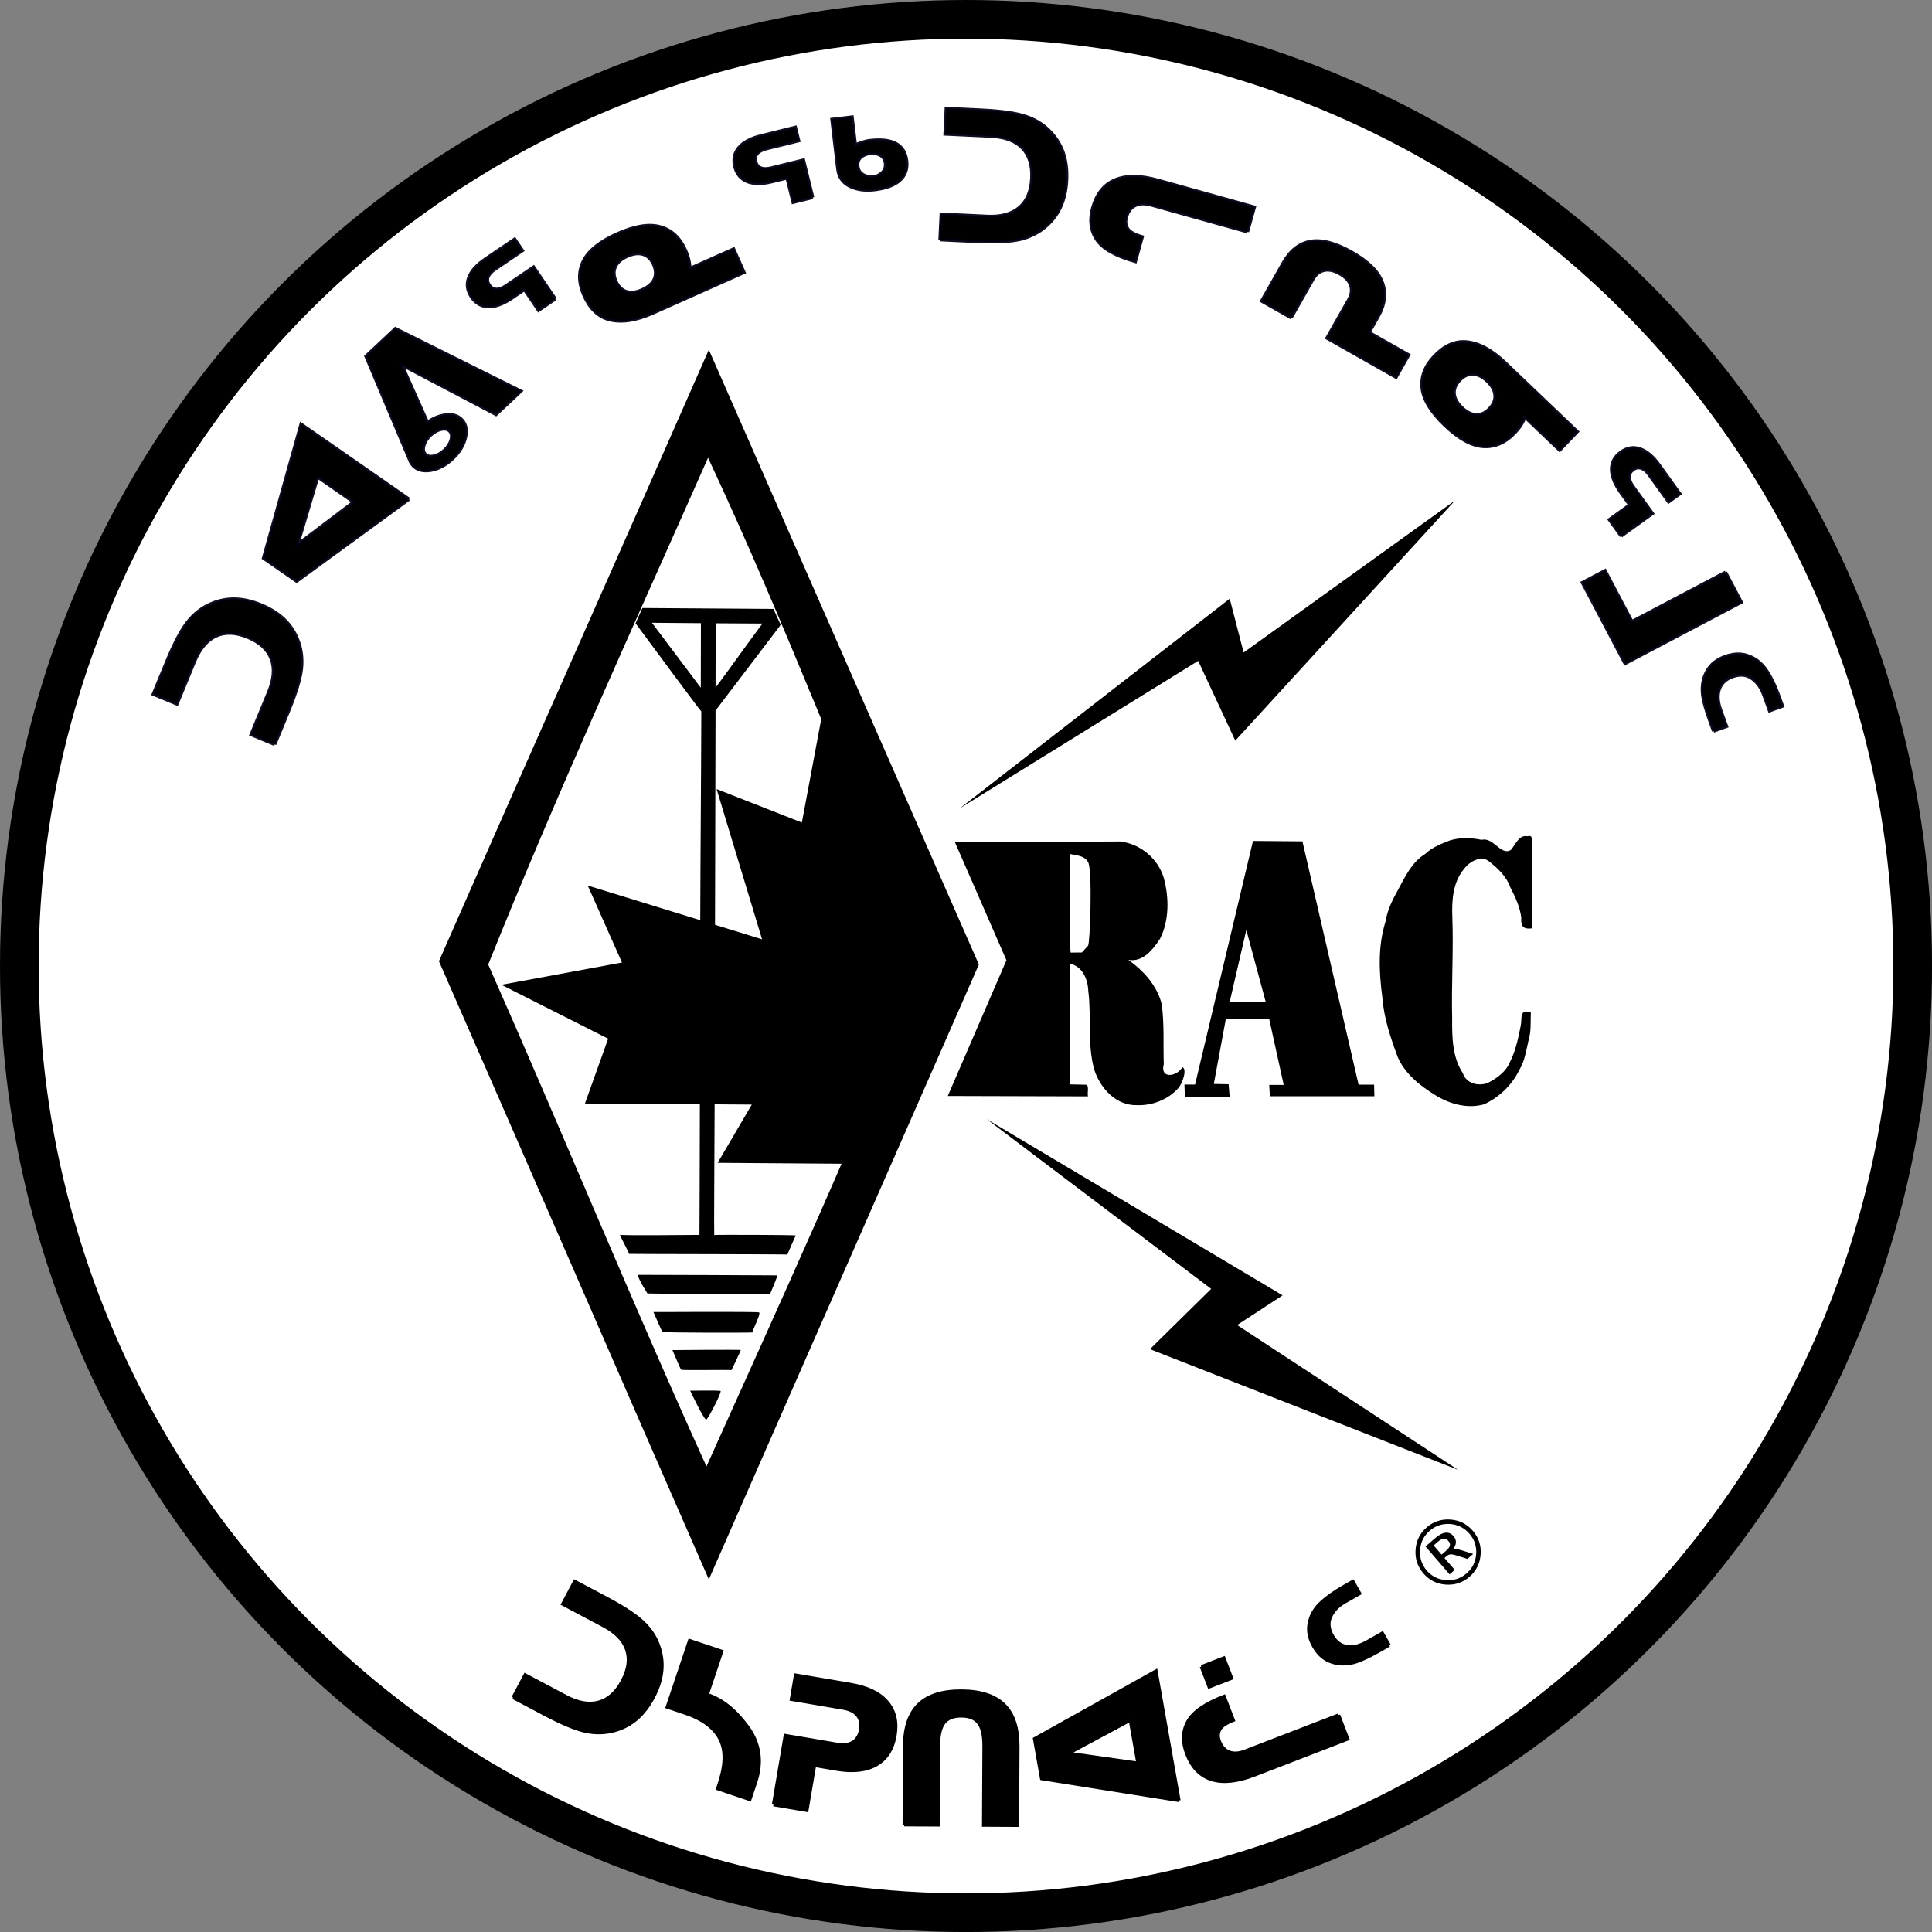
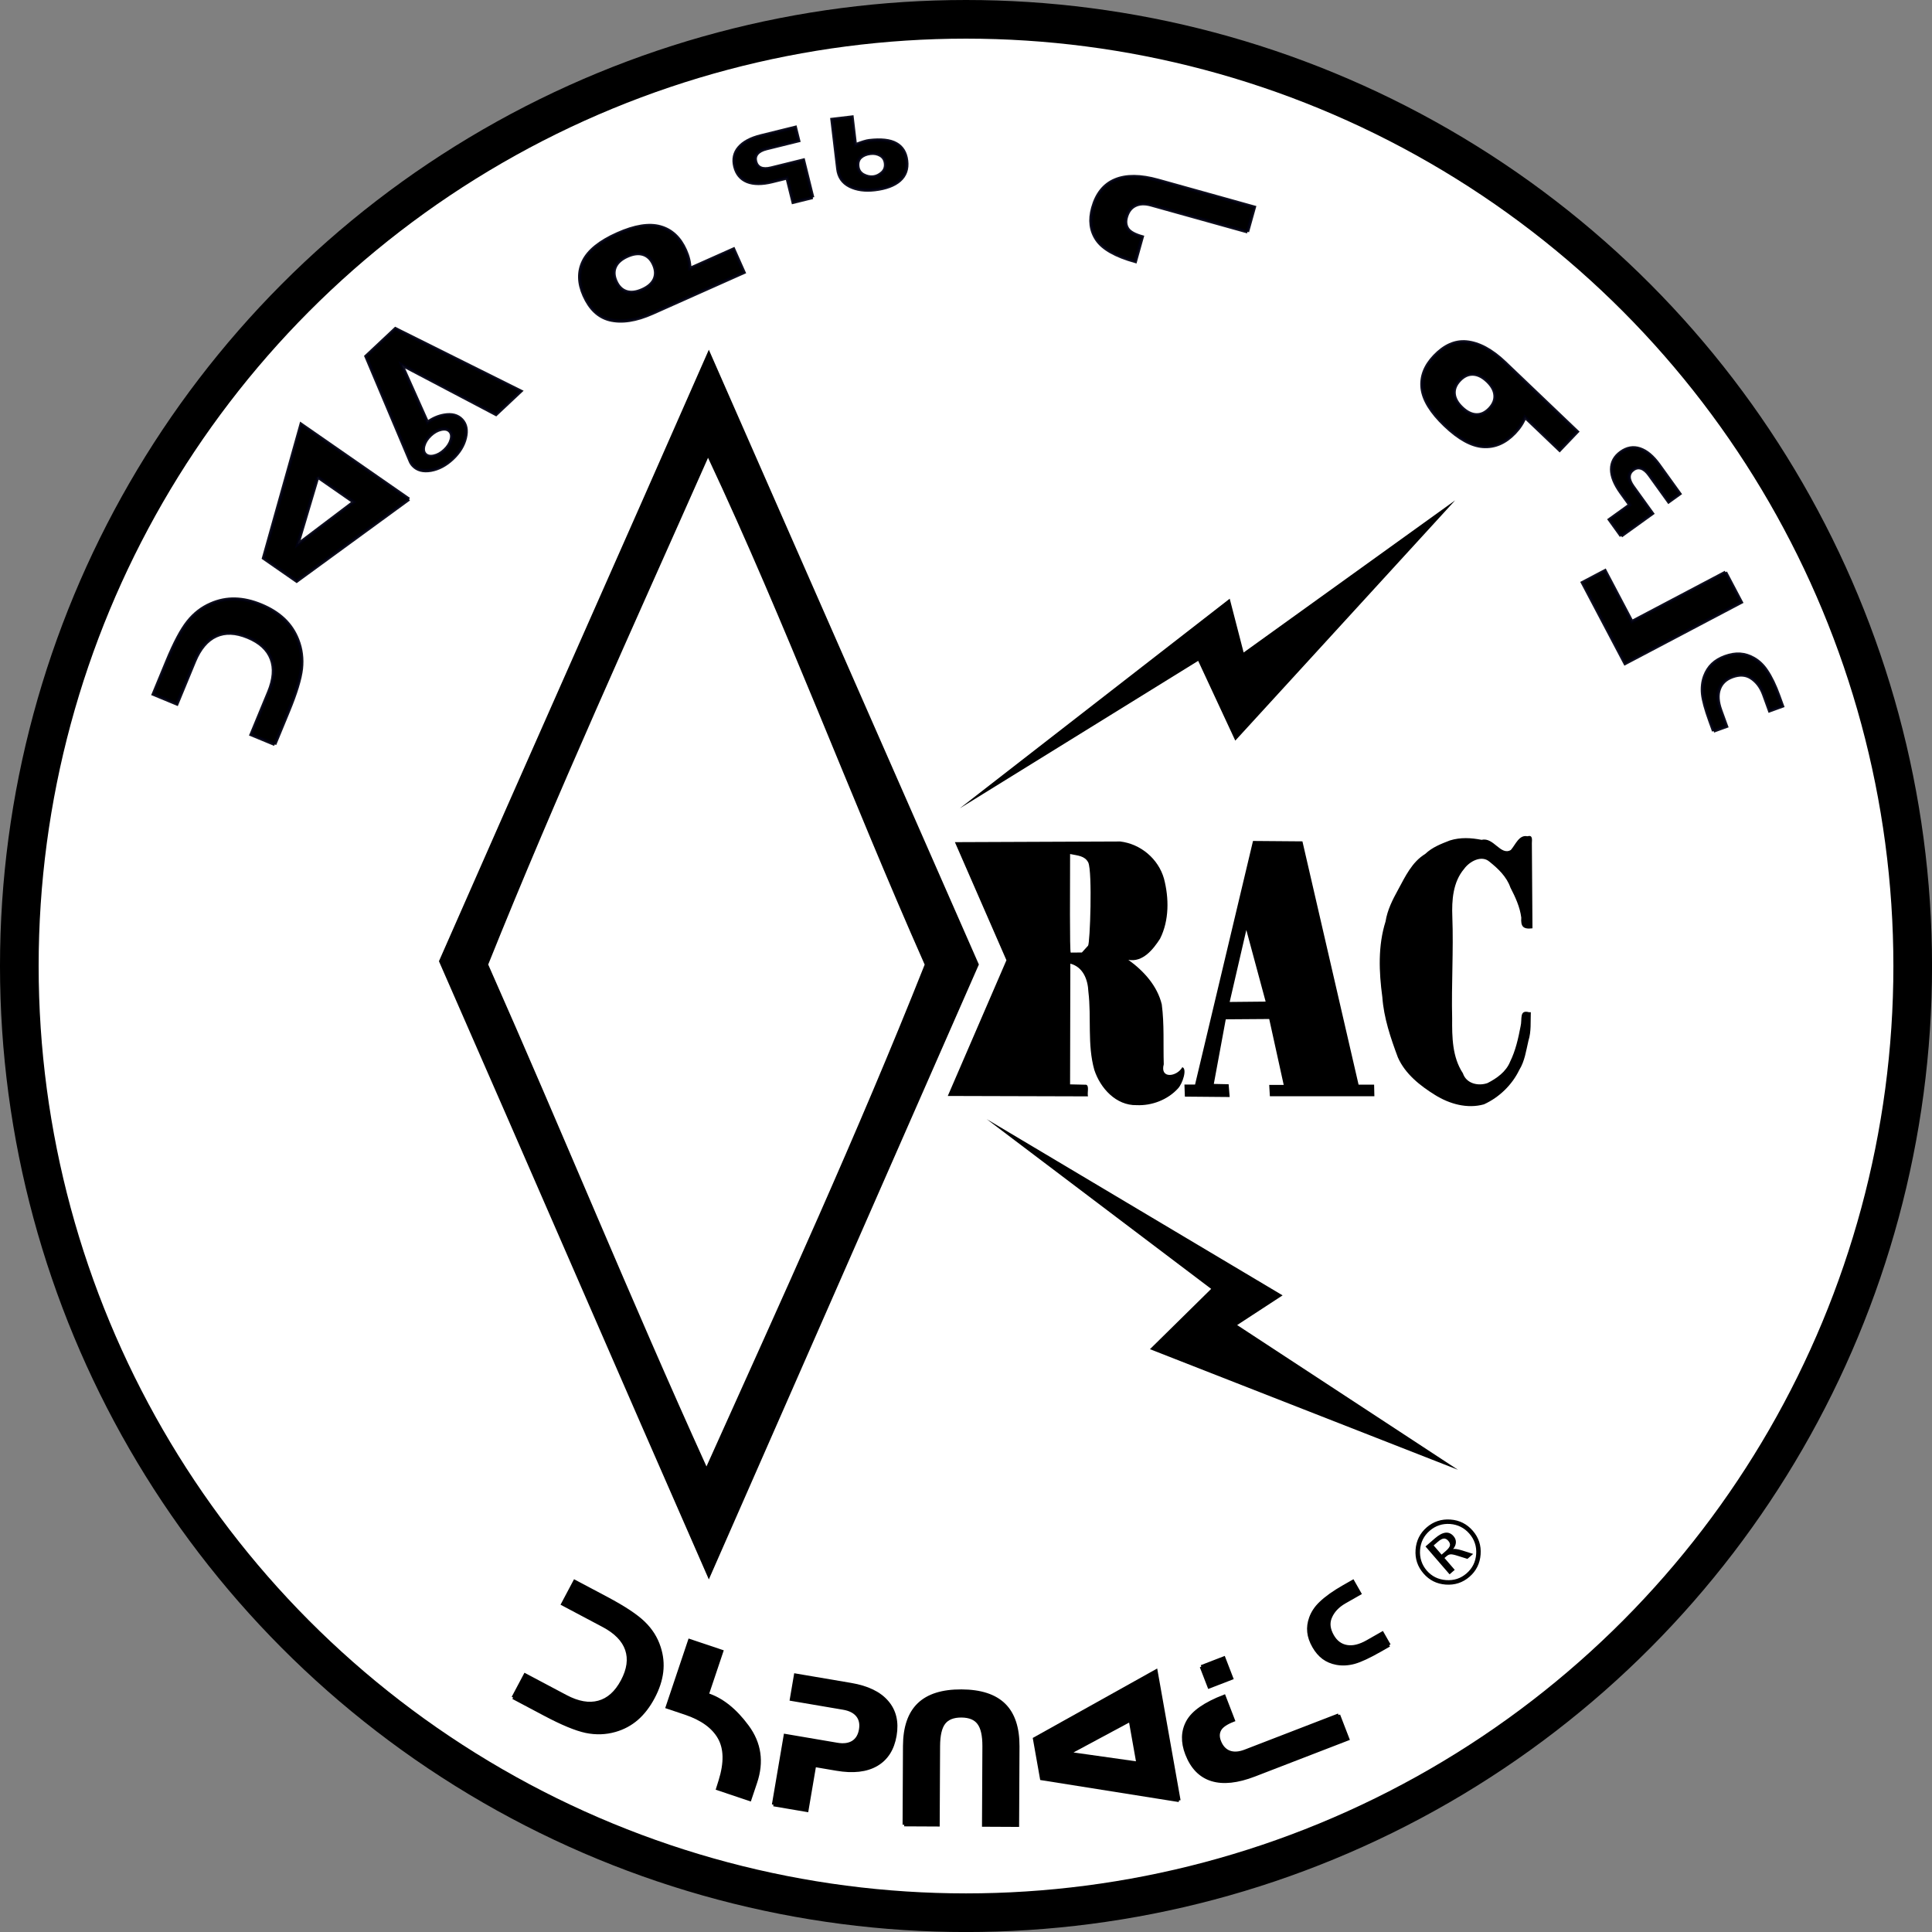
<svg xmlns="http://www.w3.org/2000/svg" version="1.0" width="599.976" height="599.976" id="svg2">
  <rect width="100%" height="100%" fill="#808080" stroke="none" />
  <defs id="defs4" />
  <g transform="translate(-231.114,-199.382)" id="layer1" style="display:inline">
    <circle cx="70.722" cy="70.722" r="68.196" transform="matrix(4.311,0,0,4.311,226.224,194.493)" id="circle3016" style="fill:#ffffff;fill-opacity:1;stroke:#000000;stroke-width:2.784;stroke-miterlimit:4;stroke-opacity:1;stroke-dasharray:none;display:inline" />
    <path d="m 620.229,460.54 -17.994,75.645 -3.3,0 0.136,3.751 13.915,0.123 -0.327,-3.97 -4.597,-0.097 3.71,-20.065 13.492,-0.097 4.502,20.463 -4.502,0 0.205,3.52 32.454,0 -0.082,-3.601 -4.829,0 -17.434,-75.549 -15.347,-0.123 z m -2.073,27.648 6,22.24 -11.168,0.11 5.168,-22.35 z" id="path3272" style="fill:#000000;fill-opacity:1;fill-rule:evenodd;stroke:none" />
    <path d="m 579.017,460.704 c -17.121,0.068 -34.241,0.136 -51.362,0.205 5.334,12.223 10.668,24.446 16.002,36.669 -6.071,14.051 -12.141,28.102 -18.212,42.153 14.515,0.041 29.03,0.082 43.545,0.123 -0.315,-1.075 0.457,-3.25 -0.563,-3.611 -1.668,-0.038 -3.335,-0.075 -5.003,-0.113 0.027,-12.496 0.055,-24.992 0.082,-37.488 3.922,1.046 5.436,4.86 5.602,8.715 0.976,8.06 -0.379,16.398 1.843,24.283 1.863,5.685 6.745,11.086 13.136,10.945 4.742,0.217 9.655,-1.672 12.855,-5.186 1.431,-1.533 2.914,-6.103 1.343,-6.603 -1.713,3.02 -7.019,3.706 -5.768,-0.907 -0.192,-6.186 0.191,-12.437 -0.617,-18.578 -1.387,-5.801 -5.649,-10.46 -10.387,-13.854 4.484,0.83 7.704,-3.229 9.852,-6.555 2.861,-5.711 2.806,-12.61 1.215,-18.68 -1.75,-6.133 -7.234,-10.754 -13.563,-11.516 z m -15.591,3.891 c 2.475,0.518 4.537,0.544 5.641,2.618 1.328,2.886 0.552,25.169 -0.058,25.842 l -1.92,2.117 -3.455,0.034 c -0.368,0.004 -0.211,-21.138 -0.207,-30.611 z" id="path4287" style="fill:#000000;fill-opacity:1;fill-rule:evenodd;stroke:none" />
    <path d="m 537.522,546.919 91.899,54.736 -14.116,9.219 68.564,44.941 -95.644,-37.451 19.014,-18.725 -69.716,-52.719 z" id="path4054" style="fill:#000000;fill-opacity:1;fill-rule:evenodd;stroke:none" />
    <path d="m 529.168,450.411 83.832,-65.107 4.321,16.709 65.683,-47.246 -68.276,74.614 -11.523,-24.775 -74.038,45.805 z" id="path4056" style="fill:#000000;fill-opacity:1;fill-rule:evenodd;stroke:none" />
-     <path d="m 430.61,388.197 c -0.116,0.148 -2.046,4.667 -2.128,4.747 0.408,0.563 19.806,26.818 20.422,27.379 -0.055,21.513 -0.273,43.313 -0.327,64.826 -11.65,-3.588 -23.3,-7.176 -34.951,-10.763 3.547,7.967 7.094,15.934 10.641,23.901 -12.482,2.305 -24.965,4.611 -37.447,6.916 11.05,5.58 22.1,11.159 33.15,16.739 -2.401,6.712 -4.802,13.424 -7.203,20.135 11.896,0.082 23.791,0.164 35.687,0.246 -0.041,13.519 -0.082,40.501 -0.123,40.557 -0.121,-0.014 -24.42,0.247 -24.678,-0.041 -0.05,0.291 2.747,5.428 2.824,5.934 0.39,0.07 48.807,0.083 49.152,0.205 0.031,-0.108 2.419,-5.614 2.619,-5.934 -0.779,-0.18 -25.326,-0.247 -25.333,-0.123 -0.096,-0.345 0.082,-27.066 0.123,-40.598 3.847,0.027 7.694,0.055 11.541,0.082 -3.533,6.03 -7.066,12.059 -10.6,18.089 12.987,0.096 25.974,0.191 38.961,0.286 9.358,-20.108 25.75,-60.793 26.289,-61.839 -0.673,-1.368 -32.535,-75.553 -33.008,-76.651 -2.06,11.023 -4.031,21.511 -6.091,32.533 -8.826,-3.465 -17.653,-6.93 -26.479,-10.395 4.706,15.552 9.413,31.104 14.119,46.655 -4.87,-1.501 -9.74,-3.001 -14.61,-4.502 0.055,-22.182 0.109,-44.363 0.164,-66.545 6.62,-8.725 13.27,-17.427 19.89,-26.151 l 0.327,-0.491 c -0.742,-1.641 -1.509,-3.27 -2.251,-4.911 -13.505,-0.096 -27.175,-0.191 -40.68,-0.286 z m 2.947,4.584 c 5.075,0.041 10.15,0.082 15.224,0.123 -0.014,6.685 -0.027,13.369 -0.041,20.054 -5.061,-6.725 -10.122,-13.451 -15.183,-20.176 z m 19.808,0.164 c 4.843,0.027 9.686,0.055 14.529,0.082 -4.857,6.453 -9.713,13.437 -14.57,19.89 0.014,-6.48 0.027,-13.492 0.041,-19.972 z m -24.269,202.337 c 0.743,2.128 2.16,4.254 3.069,5.771 0.463,0.122 25.438,0.135 38.143,0.082 1.008,-2.426 2.321,-5.574 2.21,-5.689 -13.469,-0.079 -29.429,-0.137 -43.422,-0.164 z m 21.281,11.5 c -8.079,0.012 -16.141,0.075 -16.329,0.041 0.256,0.484 2.391,5.752 2.824,6.18 0.554,0.286 27.331,0.301 27.952,0.164 -0.215,-0.533 2.609,-5.577 2.046,-6.221 -0.31,-0.15 -8.415,-0.175 -16.493,-0.164 z m 0.082,11.787 c -5.051,0.024 -10.069,0.075 -10.518,0.082 0.256,0.495 2.322,5.63 2.701,6.098 0.453,0.247 14.265,-0.015 15.634,0.123 0.612,-1.18 2.431,-5.081 2.906,-6.262 -0.587,-0.062 -5.671,-0.065 -10.723,-0.041 z m -0.327,12.646 c -2.143,0.017 -4.286,0.041 -4.706,0.041 0.296,0.544 4.181,8.818 4.993,9.004 0.528,-0.121 4.613,-7.962 4.502,-8.922 -0.491,-0.122 -2.645,-0.139 -4.788,-0.123 z" id="path4326" style="fill:#000000;fill-opacity:1;fill-rule:evenodd;stroke:none" />
    <path d="m 451.24,307.988 c -27.939,63.639 -55.877,126.261 -83.816,189.9 27.939,63.653 55.877,128.324 83.816,191.977 27.952,-63.653 55.904,-127.306 83.857,-190.959 C 507.144,435.266 479.192,371.627 451.24,307.988 z m -0.246,33.559 c 24.203,51.545 44.172,105.258 67.273,157.395 -21.101,53.116 -44.292,103.64 -67.76,155.836 -23.3,-51.284 -44.925,-104.28 -67.783,-155.868 21.415,-53.334 44.951,-104.738 68.269,-157.364 z" id="path4419" style="fill:#000000;fill-opacity:1;fill-rule:evenodd;stroke:none" />
    <path d="m 706.503,513.729 c -0.119,2.965 0.177,5.98 -0.74,8.85 -0.729,3.091 -1.132,6.303 -2.839,9.063 -2.254,4.671 -6.263,8.55 -10.978,10.688 -5.186,1.461 -10.73,-0.124 -15.189,-2.907 -4.646,-2.875 -9.287,-6.552 -11.539,-11.671 -2.259,-6.058 -4.371,-12.265 -4.831,-18.759 -1.052,-7.778 -1.386,-15.886 1.007,-23.459 0.563,-3.558 2.165,-6.727 3.882,-9.839 2.223,-4.091 4.308,-8.624 8.446,-11.136 2.159,-2.067 4.941,-3.131 7.663,-4.186 3.27,-1.01 6.546,-0.83 9.867,-0.179 3.693,-0.93 5.854,5.015 9.043,3.151 1.427,-1.595 2.559,-4.825 5.119,-4.264 1.717,-0.484 1.459,0.948 1.416,2.171 0.062,8.804 0.124,17.608 0.186,26.412 -2.888,0.37 -3.677,-0.564 -3.471,-3.316 -0.412,-3.287 -1.859,-6.412 -3.379,-9.344 -1.192,-3.406 -3.798,-5.858 -6.517,-8.038 -2.462,-2.143 -6.21,-0.062 -7.864,2.253 -3.474,4.085 -3.854,9.75 -3.652,14.882 0.391,10.518 -0.313,21.038 -0.055,31.558 -0.038,5.812 0.023,11.986 3.338,17.027 1.046,3.199 4.723,4.054 7.63,3.045 2.902,-1.48 5.786,-3.526 7.037,-6.664 1.692,-3.425 2.538,-7.255 3.25,-10.997 0.553,-2.19 -0.508,-5.214 2.632,-4.341 0.18,0 0.359,0 0.539,0 z" id="path3277" style="fill:#000000;fill-opacity:1;fill-rule:evenodd;stroke:none" />
    <path d="m 316.436,430.556 -7.354,-3.038 5.461,-13.217 c 1.643,-3.976 1.91,-7.416 0.802,-10.319 -1.101,-2.92 -3.53,-5.157 -7.287,-6.709 -3.74,-1.545 -7.019,-1.677 -9.837,-0.395 -2.817,1.282 -5.051,3.919 -6.701,7.912 l -5.461,13.217 -7.354,-3.038 4.239,-10.26 c 2.367,-5.728 4.54,-9.82 6.521,-12.276 1.971,-2.479 4.348,-4.318 7.131,-5.515 2.433,-1.066 4.938,-1.569 7.517,-1.51 2.579,0.06 5.275,0.671 8.089,1.833 2.847,1.176 5.214,2.657 7.1,4.442 1.869,1.778 3.289,3.903 4.26,6.375 1.119,2.829 1.507,5.83 1.163,9.001 -0.361,3.165 -1.71,7.577 -4.049,13.238 l -4.239,10.26" id="path3062" style="font-size:56px;font-style:normal;font-variant:normal;font-weight:bold;font-stretch:normal;text-align:start;line-height:125%;writing-mode:lr-tb;text-anchor:start;fill:#000000;fill-opacity:1;stroke:#00000f;stroke-opacity:0.941;font-family:DejaVu Sans;-inkscape-font-specification:DejaVu Sans Bold" />
    <path d="m 329.786,347.529 -6.229,20.908 17.392,-13.157 -11.163,-7.751 m 28.352,6.871 -34.896,25.47 -10.309,-7.158 11.673,-41.596 33.533,23.284" id="path3064" style="font-size:56px;font-style:normal;font-variant:normal;font-weight:bold;font-stretch:normal;text-align:start;line-height:125%;writing-mode:lr-tb;text-anchor:start;fill:#000000;fill-opacity:1;stroke:#00000f;stroke-opacity:0.941;font-family:DejaVu Sans;-inkscape-font-specification:DejaVu Sans Bold" />
    <path d="m 362.752,337.753 c -0.32,1.151 -0.181,2.045 0.418,2.683 0.599,0.638 1.482,0.834 2.651,0.587 1.168,-0.247 2.278,-0.863 3.328,-1.849 1.05,-0.986 1.735,-2.054 2.055,-3.204 0.32,-1.151 0.181,-2.045 -0.418,-2.683 -0.599,-0.638 -1.483,-0.834 -2.651,-0.587 -1.168,0.247 -2.278,0.863 -3.328,1.849 -1.05,0.986 -1.735,2.054 -2.055,3.204 m -4.272,4.798 -13.731,-32.527 9.151,-8.59 38.965,19.417 -7.716,7.242 -29.265,-15.396 7.985,17.856 c 1.623,-1.174 3.336,-1.919 5.139,-2.236 2.399,-0.427 4.248,0.051 5.545,1.433 1.297,1.382 1.657,3.257 1.079,5.625 -0.565,2.355 -1.89,4.512 -3.977,6.471 -2.087,1.959 -4.33,3.152 -6.729,3.579 -2.399,0.401 -4.24,-0.083 -5.525,-1.452 -0.412,-0.439 -0.719,-0.913 -0.922,-1.422" id="path3066" style="font-size:56px;font-style:normal;font-variant:normal;font-weight:bold;font-stretch:normal;text-align:start;line-height:125%;writing-mode:lr-tb;text-anchor:start;fill:#000000;fill-opacity:1;stroke:#00000f;stroke-opacity:0.941;font-family:DejaVu Sans;-inkscape-font-specification:DejaVu Sans Bold" />
-     <path d="m 403.553,292.219 -5.204,3.531 -4.375,-6.449 -3.915,2.656 c -2.7,1.832 -5.135,2.724 -7.304,2.676 -2.165,-0.073 -3.907,-1.083 -5.227,-3.029 -1.32,-1.946 -1.609,-3.931 -0.867,-5.954 0.747,-2.049 2.47,-3.989 5.171,-5.821 l 9.119,-6.187 2.41,3.553 -8.531,5.788 c -1.131,0.768 -1.85,1.575 -2.157,2.422 -0.307,0.847 -0.189,1.67 0.354,2.47 0.563,0.83 1.284,1.276 2.165,1.34 0.895,0.053 1.931,-0.319 3.108,-1.117 l 8.531,-5.788 6.724,9.911" id="path3068" style="font-size:56px;font-style:normal;font-variant:normal;font-weight:bold;font-stretch:normal;text-align:start;line-height:125%;writing-mode:lr-tb;text-anchor:start;fill:#000000;fill-opacity:1;stroke:#00000f;stroke-opacity:0.941;font-family:DejaVu Sans;-inkscape-font-specification:DejaVu Sans Bold" />
    <path d="m 430.846,278.368 c -1.416,-0.446 -3.057,-0.254 -4.922,0.578 -1.865,0.832 -3.104,1.923 -3.719,3.275 -0.615,1.352 -0.551,2.86 0.192,4.525 0.742,1.665 1.826,2.729 3.249,3.192 1.416,0.446 3.057,0.254 4.922,-0.578 1.865,-0.831 3.104,-1.923 3.719,-3.275 0.607,-1.369 0.54,-2.885 -0.203,-4.55 -0.742,-1.665 -1.822,-2.72 -3.238,-3.167 m 2.962,18.259 c -5.178,2.309 -9.655,2.988 -13.432,2.038 -3.429,-0.886 -6.06,-3.385 -7.894,-7.498 -1.737,-3.896 -1.808,-7.457 -0.213,-10.683 1.604,-3.25 5.12,-6.085 10.548,-8.506 5.428,-2.42 9.878,-3.137 13.352,-2.151 3.483,0.962 6.093,3.391 7.83,7.287 0.861,1.931 1.312,3.816 1.353,5.654 l 13.586,-6.058 3.24,7.267 -28.37,12.65" id="path3070" style="font-size:56px;font-style:normal;font-variant:normal;font-weight:bold;font-stretch:normal;text-align:start;line-height:125%;writing-mode:lr-tb;text-anchor:start;fill:#000000;fill-opacity:1;stroke:#00000f;stroke-opacity:0.941;font-family:DejaVu Sans;-inkscape-font-specification:DejaVu Sans Bold" />
    <path d="m 483.506,260.705 -6.105,1.509 -1.87,-7.565 -4.592,1.135 c -3.168,0.783 -5.761,0.776 -7.779,-0.021 -2.005,-0.819 -3.29,-2.37 -3.854,-4.653 -0.564,-2.283 -0.148,-4.245 1.249,-5.886 1.41,-1.663 3.699,-2.886 6.867,-3.669 l 10.698,-2.644 1.03,4.168 -10.007,2.473 c -1.327,0.328 -2.281,0.836 -2.862,1.524 -0.581,0.688 -0.756,1.501 -0.524,2.439 0.241,0.973 0.763,1.642 1.566,2.007 0.821,0.36 1.922,0.37 3.303,0.029 l 10.007,-2.473 2.873,11.627" id="path3072" style="font-size:56px;font-style:normal;font-variant:normal;font-weight:bold;font-stretch:normal;text-align:start;line-height:125%;writing-mode:lr-tb;text-anchor:start;fill:#000000;fill-opacity:1;stroke:#00000f;stroke-opacity:0.941;font-family:DejaVu Sans;-inkscape-font-specification:DejaVu Sans Bold" />
    <path d="m 491.278,251.829 -1.818,-15.369 6.273,-0.742 1.022,8.635 c 1.965,-0.765 3.374,-1.198 4.224,-1.298 3.729,-0.441 6.538,-0.131 8.425,0.931 1.886,1.044 2.976,2.814 3.272,5.313 0.302,2.553 -0.42,4.593 -2.167,6.121 -1.731,1.508 -4.307,2.464 -7.728,2.869 -3.041,0.36 -5.645,-0.002 -7.811,-1.086 -2.168,-1.102 -3.399,-2.893 -3.692,-5.373 m 11.006,2.498 c 0.996,-0.118 1.909,-0.547 2.739,-1.288 0.846,-0.761 1.197,-1.748 1.054,-2.961 -0.135,-1.14 -0.664,-1.968 -1.588,-2.483 -0.906,-0.517 -1.938,-0.707 -3.096,-0.57 -1.249,0.148 -2.247,0.56 -2.993,1.235 -0.728,0.674 -1.02,1.617 -0.877,2.83 0.137,1.159 0.707,2.018 1.709,2.579 1,0.543 2.018,0.762 3.052,0.658" id="path3074" style="font-size:56px;font-style:normal;font-variant:normal;font-weight:bold;font-stretch:normal;text-align:start;line-height:125%;writing-mode:lr-tb;text-anchor:start;fill:#000000;fill-opacity:1;stroke:#00000f;stroke-opacity:0.941;font-family:DejaVu Sans;-inkscape-font-specification:DejaVu Sans Bold" />
-     <path d="m 523.018,273.83 0.379,-7.948 14.285,0.682 c 4.297,0.205 7.626,-0.704 9.985,-2.726 2.378,-2.022 3.663,-5.063 3.857,-9.123 0.193,-4.042 -0.789,-7.173 -2.946,-9.393 -2.157,-2.22 -5.393,-3.433 -9.709,-3.639 l -14.285,-0.682 0.379,-7.948 11.089,0.529 c 6.191,0.295 10.776,0.961 13.756,1.998 2.999,1.019 5.532,2.636 7.598,4.852 1.824,1.93 3.143,4.119 3.957,6.567 0.814,2.448 1.148,5.192 1.003,8.233 -0.147,3.077 -0.742,5.805 -1.787,8.182 -1.043,2.359 -2.565,4.413 -4.564,6.161 -2.286,2.008 -4.98,3.385 -8.081,4.131 -3.101,0.728 -7.71,0.946 -13.828,0.654 l -11.089,-0.529" id="path3076" style="font-size:56px;font-style:normal;font-variant:normal;font-weight:bold;font-stretch:normal;text-align:start;line-height:125%;writing-mode:lr-tb;text-anchor:start;fill:#000000;fill-opacity:1;stroke:#00000f;stroke-opacity:0.941;font-family:DejaVu Sans;-inkscape-font-specification:DejaVu Sans Bold" />
    <path d="m 618.53,271.375 -29.92,-8.346 c -1.967,-0.549 -3.62,-0.489 -4.961,0.178 -1.336,0.649 -2.248,1.852 -2.738,3.608 -0.392,1.405 -0.248,2.618 0.432,3.641 0.685,1.005 2.186,1.83 4.504,2.477 l -2.138,7.664 c -6.093,-1.7 -10.092,-3.951 -11.998,-6.753 -1.906,-2.803 -2.325,-6.118 -1.257,-9.946 1.21,-4.337 3.528,-7.22 6.954,-8.649 3.431,-1.446 7.878,-1.408 13.338,0.115 l 29.92,8.346 -2.138,7.664" id="path3078" style="font-size:56px;font-style:normal;font-variant:normal;font-weight:bold;font-stretch:normal;text-align:start;line-height:125%;writing-mode:lr-tb;text-anchor:start;fill:#000000;fill-opacity:1;stroke:#00000f;stroke-opacity:0.941;font-family:DejaVu Sans;-inkscape-font-specification:DejaVu Sans Bold" />
-     <path d="m 632.064,298.055 -9.157,-5.193 6.744,-11.893 c 2.149,-3.79 4.962,-5.998 8.44,-6.624 3.494,-0.617 7.777,0.513 12.852,3.39 5.074,2.877 8.222,5.993 9.442,9.347 1.246,3.347 0.816,6.875 -1.288,10.586 l -2.819,4.971 12.297,6.973 -3.925,6.922 -21.455,-12.166 6.744,-11.893 c 0.899,-1.586 1.108,-3.081 0.626,-4.486 -0.482,-1.405 -1.611,-2.611 -3.387,-3.618 -1.776,-1.007 -3.39,-1.357 -4.843,-1.049 -1.453,0.308 -2.629,1.255 -3.528,2.84 l -6.744,11.893" id="path3081" style="font-size:56px;font-style:normal;font-variant:normal;font-weight:bold;font-stretch:normal;text-align:start;line-height:125%;writing-mode:lr-tb;text-anchor:start;fill:#000000;fill-opacity:1;stroke:#00000f;stroke-opacity:0.941;font-family:DejaVu Sans;-inkscape-font-specification:DejaVu Sans Bold" />
    <path d="m 682.71,321.658 c 0.125,1.48 0.925,2.925 2.402,4.334 1.477,1.41 2.957,2.142 4.441,2.198 1.484,0.056 2.855,-0.576 4.114,-1.894 1.259,-1.319 1.826,-2.718 1.701,-4.198 -0.112,-1.493 -0.907,-2.944 -2.383,-4.354 -1.477,-1.41 -2.964,-2.136 -4.46,-2.178 -1.484,-0.056 -2.855,0.576 -4.114,1.894 -1.259,1.319 -1.826,2.718 -1.701,4.198 m 15.769,-9.67 22.47,21.447 -5.494,5.756 -10.76,-10.271 c -0.656,1.717 -1.714,3.341 -3.174,4.87 -2.945,3.086 -6.226,4.503 -9.842,4.252 -3.59,-0.252 -7.535,-2.429 -11.834,-6.532 -4.299,-4.103 -6.664,-7.948 -7.096,-11.536 -0.406,-3.588 0.864,-6.925 3.809,-10.01 3.109,-3.257 6.427,-4.727 9.954,-4.409 3.877,0.374 7.866,2.518 11.967,6.433" id="path3083" style="font-size:56px;font-style:normal;font-variant:normal;font-weight:bold;font-stretch:normal;text-align:start;line-height:125%;writing-mode:lr-tb;text-anchor:start;fill:#000000;fill-opacity:1;stroke:#00000f;stroke-opacity:0.941;font-family:DejaVu Sans;-inkscape-font-specification:DejaVu Sans Bold" />
    <path d="m 734.564,365.839 -3.674,-5.104 6.325,-4.553 -2.764,-3.839 c -1.906,-2.648 -2.866,-5.057 -2.878,-7.227 0.013,-2.166 0.974,-3.936 2.882,-5.31 1.908,-1.374 3.884,-1.718 5.928,-1.033 2.069,0.69 4.056,2.358 5.963,5.006 l 6.438,8.943 -3.484,2.508 -6.023,-8.366 c -0.799,-1.11 -1.626,-1.806 -2.481,-2.089 -0.855,-0.283 -1.675,-0.142 -2.459,0.422 -0.814,0.586 -1.24,1.32 -1.279,2.201 -0.029,0.896 0.373,1.922 1.203,3.076 l 6.023,8.366 -9.72,6.997" id="path3085" style="font-size:56px;font-style:normal;font-variant:normal;font-weight:bold;font-stretch:normal;text-align:start;line-height:125%;writing-mode:lr-tb;text-anchor:start;fill:#000000;fill-opacity:1;stroke:#00000f;stroke-opacity:0.941;font-family:DejaVu Sans;-inkscape-font-specification:DejaVu Sans Bold" />
    <path d="m 766.974,377.09 4.908,9.313 -36.116,19.033 -13.246,-25.133 7.039,-3.71 8.337,15.82 29.076,-15.324" id="path3087" style="font-size:56px;font-style:normal;font-variant:normal;font-weight:bold;font-stretch:normal;text-align:start;line-height:125%;writing-mode:lr-tb;text-anchor:start;fill:#000000;fill-opacity:1;stroke:#00000f;stroke-opacity:0.941;font-family:DejaVu Sans;-inkscape-font-specification:DejaVu Sans Bold" />
    <path d="m 763.254,426.415 -1.136,-3.137 c -1.31,-3.616 -2.071,-6.414 -2.283,-8.392 -0.195,-1.984 0.02,-3.827 0.645,-5.526 0.55,-1.479 1.343,-2.716 2.378,-3.711 1.053,-1.002 2.376,-1.791 3.97,-2.368 1.68,-0.608 3.236,-0.862 4.669,-0.76 1.45,0.095 2.859,0.535 4.229,1.318 1.562,0.888 2.892,2.151 3.99,3.79 1.366,2.006 2.639,4.637 3.819,7.894 l 1.136,3.137 -4.036,1.462 -1.816,-5.013 c -0.863,-2.382 -2.197,-4.139 -4.002,-5.268 -1.606,-1.008 -3.514,-1.112 -5.725,-0.311 -2.057,0.745 -3.405,2.028 -4.044,3.849 -0.646,1.804 -0.503,3.992 0.428,6.563 l 1.816,5.013 -4.036,1.462" id="path3089" style="font-size:56px;font-style:normal;font-variant:normal;font-weight:bold;font-stretch:normal;text-align:start;line-height:125%;writing-mode:lr-tb;text-anchor:start;fill:#000000;fill-opacity:1;stroke:#00000f;stroke-opacity:0.941;font-family:DejaVu Sans;-inkscape-font-specification:DejaVu Sans Bold" />
    <path d="m 390.463,726.549 3.728,-7.03 12.634,6.699 c 3.801,2.015 7.199,2.61 10.195,1.785 3.012,-0.817 5.471,-3.021 7.375,-6.612 1.896,-3.575 2.341,-6.827 1.334,-9.754 -1.006,-2.927 -3.418,-5.403 -7.235,-7.427 l -12.634,-6.699 3.728,-7.03 9.808,5.201 c 5.476,2.904 9.341,5.459 11.596,7.665 2.28,2.199 3.882,4.741 4.808,7.625 0.828,2.523 1.09,5.066 0.784,7.627 -0.306,2.561 -1.172,5.187 -2.598,7.876 -1.443,2.722 -3.143,4.936 -5.101,6.642 -1.949,1.69 -4.2,2.9 -6.753,3.63 -2.923,0.843 -5.947,0.942 -9.071,0.297 -3.116,-0.662 -7.379,-2.427 -12.79,-5.297 l -9.808,-5.201" id="path3046" style="font-size:56px;font-style:normal;font-variant:normal;font-weight:bold;font-stretch:normal;text-align:start;line-height:125%;writing-mode:lr-tb;text-anchor:start;fill:#000000;fill-opacity:1;stroke:#000000;stroke-opacity:1;font-family:DejaVu Sans;-inkscape-font-specification:DejaVu Sans Bold" />
    <path d="m 454.763,752.366 c 1.73,-5.553 1.64,-10.006 -0.272,-13.36 -1.895,-3.348 -5.417,-5.886 -10.567,-7.616 l -5.599,-1.88 6.938,-20.659 9.98,3.352 -4.509,13.427 c 4.516,1.44 8.682,4.752 12.498,9.938 3.816,5.185 4.656,10.957 2.52,17.317 l -1.785,5.314 -9.98,-3.352 0.775,-2.48" id="path3049" style="font-size:56px;font-style:normal;font-variant:normal;font-weight:bold;font-stretch:normal;text-align:start;line-height:125%;writing-mode:lr-tb;text-anchor:start;fill:#000000;fill-opacity:1;stroke:#000000;stroke-opacity:1;font-family:DejaVu Sans;-inkscape-font-specification:DejaVu Sans Bold" />
    <path d="m 471.317,759.823 3.654,-21.484 16.12,2.742 c 2.013,0.342 3.65,0.122 4.911,-0.662 1.264,-0.802 2.049,-2.101 2.355,-3.899 0.306,-1.797 -0.007,-3.274 -0.938,-4.431 -0.931,-1.157 -2.403,-1.906 -4.416,-2.249 l -16.12,-2.742 1.279,-7.521 17.225,2.93 c 5.122,0.871 8.854,2.68 11.198,5.427 2.364,2.732 3.189,6.201 2.474,10.406 -0.718,4.223 -2.646,7.242 -5.784,9.057 -3.117,1.8 -7.236,2.264 -12.358,1.393 l -6.847,-1.165 -2.375,13.964 -10.378,-1.765" id="path3051" style="font-size:56px;font-style:normal;font-variant:normal;font-weight:bold;font-stretch:normal;text-align:start;line-height:125%;writing-mode:lr-tb;text-anchor:start;fill:#000000;fill-opacity:1;stroke:#000000;stroke-opacity:1;font-family:DejaVu Sans;-inkscape-font-specification:DejaVu Sans Bold" />
    <path d="m 511.906,766.048 0.121,-24.472 c 0.029,-5.779 1.499,-10.073 4.411,-12.885 2.912,-2.811 7.331,-4.202 13.255,-4.173 5.943,0.029 10.356,1.464 13.241,4.304 2.884,2.84 4.312,7.149 4.284,12.928 l -0.121,24.472 -10.527,-0.052 0.121,-24.472 c 0.017,-3.372 -0.527,-5.781 -1.632,-7.227 -1.087,-1.464 -2.888,-2.202 -5.403,-2.214 -2.497,-0.012 -4.306,0.708 -5.425,2.161 -1.101,1.435 -1.66,3.838 -1.676,7.211 l -0.121,24.472 -10.527,-0.052" id="path3053" style="font-size:56px;font-style:normal;font-variant:normal;font-weight:bold;font-stretch:normal;text-align:start;line-height:125%;writing-mode:lr-tb;text-anchor:start;fill:#000000;fill-opacity:1;stroke:#000000;stroke-opacity:1;font-family:DejaVu Sans;-inkscape-font-specification:DejaVu Sans Bold" />
    <path d="m 582.122,733.558 -19.218,10.325 21.593,3.055 -2.375,-13.381 m 15.119,24.949 -42.666,-6.786 -2.193,-12.358 37.726,-21.053 7.133,40.196" id="path3055" style="font-size:56px;font-style:normal;font-variant:normal;font-weight:bold;font-stretch:normal;text-align:start;line-height:125%;writing-mode:lr-tb;text-anchor:start;fill:#000000;fill-opacity:1;stroke:#000000;stroke-opacity:1;font-family:DejaVu Sans;-inkscape-font-specification:DejaVu Sans Bold" />
    <path d="m 604.183,716.965 6.989,-2.699 2.423,6.275 -6.989,2.699 -2.423,-6.275 m 42.617,15.025 2.866,7.423 -28.977,11.189 c -5.289,2.042 -9.707,2.517 -13.255,1.425 -3.555,-1.109 -6.143,-3.764 -7.765,-7.964 -1.431,-3.707 -1.334,-7.047 0.293,-10.02 1.627,-2.973 5.391,-5.599 11.292,-7.877 l 2.866,7.423 c -2.245,0.867 -3.656,1.842 -4.235,2.925 -0.585,1.066 -0.615,2.279 -0.089,3.64 0.657,1.701 1.684,2.818 3.083,3.353 1.392,0.518 3.04,0.409 4.945,-0.327 l 28.977,-11.189" id="path3057" style="font-size:56px;font-style:normal;font-variant:normal;font-weight:bold;font-stretch:normal;text-align:start;line-height:125%;writing-mode:lr-tb;text-anchor:start;fill:#000000;fill-opacity:1;stroke:#000000;stroke-opacity:1;font-family:DejaVu Sans;-inkscape-font-specification:DejaVu Sans Bold" />
    <path d="m 662.513,710.278 -2.899,1.651 c -3.342,1.904 -5.97,3.128 -7.884,3.672 -1.923,0.529 -3.775,0.629 -5.556,0.301 -1.551,-0.292 -2.904,-0.863 -4.061,-1.715 -1.165,-0.868 -2.168,-2.038 -3.007,-3.511 -0.884,-1.552 -1.397,-3.043 -1.54,-4.472 -0.152,-1.445 0.043,-2.909 0.583,-4.391 0.611,-1.69 1.63,-3.215 3.059,-4.574 1.746,-1.686 4.123,-3.387 7.133,-5.101 l 2.899,-1.651 2.125,3.73 -4.633,2.639 c -2.202,1.254 -3.707,2.866 -4.514,4.837 -0.722,1.754 -0.5,3.652 0.663,5.695 1.083,1.901 2.576,3.012 4.479,3.334 1.887,0.331 4.019,-0.181 6.395,-1.534 l 4.633,-2.639 2.125,3.73" id="path3059" style="font-size:56px;font-style:normal;font-variant:normal;font-weight:bold;font-stretch:normal;text-align:start;line-height:125%;writing-mode:lr-tb;text-anchor:start;fill:#000000;fill-opacity:1;stroke:#000000;stroke-opacity:1;font-family:DejaVu Sans;-inkscape-font-specification:DejaVu Sans Bold" />
    <path d="m 675.095,674.756 c -0.903,0.781 -1.605,1.67 -2.104,2.668 -0.499,0.998 -0.793,2.101 -0.88,3.309 -0.088,1.208 0.045,2.352 0.4,3.431 0.349,1.072 0.91,2.057 1.685,2.953 0.769,0.89 1.659,1.584 2.669,2.084 1.005,0.493 2.111,0.784 3.319,0.871 1.208,0.088 2.345,-0.039 3.411,-0.382 1.059,-0.349 2.041,-0.915 2.944,-1.695 0.91,-0.787 1.615,-1.679 2.114,-2.677 0.5,-1.01 0.794,-2.12 0.882,-3.328 0.087,-1.196 -0.048,-2.32 -0.404,-3.373 -0.349,-1.059 -0.915,-2.041 -1.695,-2.944 -0.793,-0.917 -1.688,-1.625 -2.686,-2.124 -1.004,-0.506 -2.1,-0.805 -3.288,-0.898 -1.208,-0.088 -2.346,0.046 -3.412,0.401 -1.059,0.349 -2.044,0.918 -2.954,1.704 m -0.921,-1.065 c 1.048,-0.906 2.188,-1.56 3.419,-1.961 1.238,-0.407 2.558,-0.56 3.959,-0.458 1.401,0.102 2.679,0.444 3.832,1.025 1.153,0.581 2.189,1.403 3.107,2.465 0.906,1.048 1.563,2.185 1.972,3.41 0.402,1.218 0.553,2.528 0.451,3.929 -0.102,1.401 -0.444,2.685 -1.026,3.851 -0.576,1.16 -1.387,2.193 -2.435,3.099 -1.048,0.906 -2.191,1.563 -3.429,1.97 -1.231,0.402 -2.547,0.551 -3.949,0.449 -1.401,-0.102 -2.676,-0.44 -3.823,-1.015 -1.153,-0.581 -2.183,-1.396 -3.089,-2.444 -0.918,-1.062 -1.581,-2.205 -1.99,-3.431 -0.408,-1.225 -0.562,-2.538 -0.46,-3.94 0.102,-1.401 0.441,-2.682 1.016,-3.842 0.582,-1.166 1.398,-2.202 2.446,-3.108 m 3.422,4.524 -1.272,1.1 2.468,2.855 1.272,-1.1 c 0.758,-0.656 1.194,-1.218 1.305,-1.689 0.119,-0.476 -0.046,-0.973 -0.493,-1.49 -0.453,-0.524 -0.924,-0.762 -1.412,-0.713 -0.494,0.042 -1.117,0.387 -1.869,1.037 m -0.848,-1.128 c 1.214,-1.049 2.299,-1.626 3.257,-1.731 0.952,-0.112 1.788,0.25 2.509,1.084 0.513,0.593 0.753,1.241 0.721,1.943 -0.025,0.696 -0.318,1.389 -0.878,2.078 0.213,-0.088 0.55,-0.096 1.01,-0.024 0.461,0.059 1.068,0.204 1.82,0.433 l 3.411,1.082 -1.779,1.538 -3.203,-1.008 c -0.979,-0.31 -1.671,-0.441 -2.075,-0.393 -0.403,0.035 -0.791,0.214 -1.163,0.536 l -0.683,0.59 3.183,3.682 -1.603,1.386 -7.474,-8.647 2.948,-2.548" id="path3043" style="font-size:28px;font-style:normal;font-variant:normal;font-weight:normal;font-stretch:normal;text-align:start;line-height:125%;writing-mode:lr-tb;text-anchor:start;fill:#000000;fill-opacity:1;stroke:none;font-family:DejaVu Sans;-inkscape-font-specification:DejaVu Sans" />
  </g>
</svg>